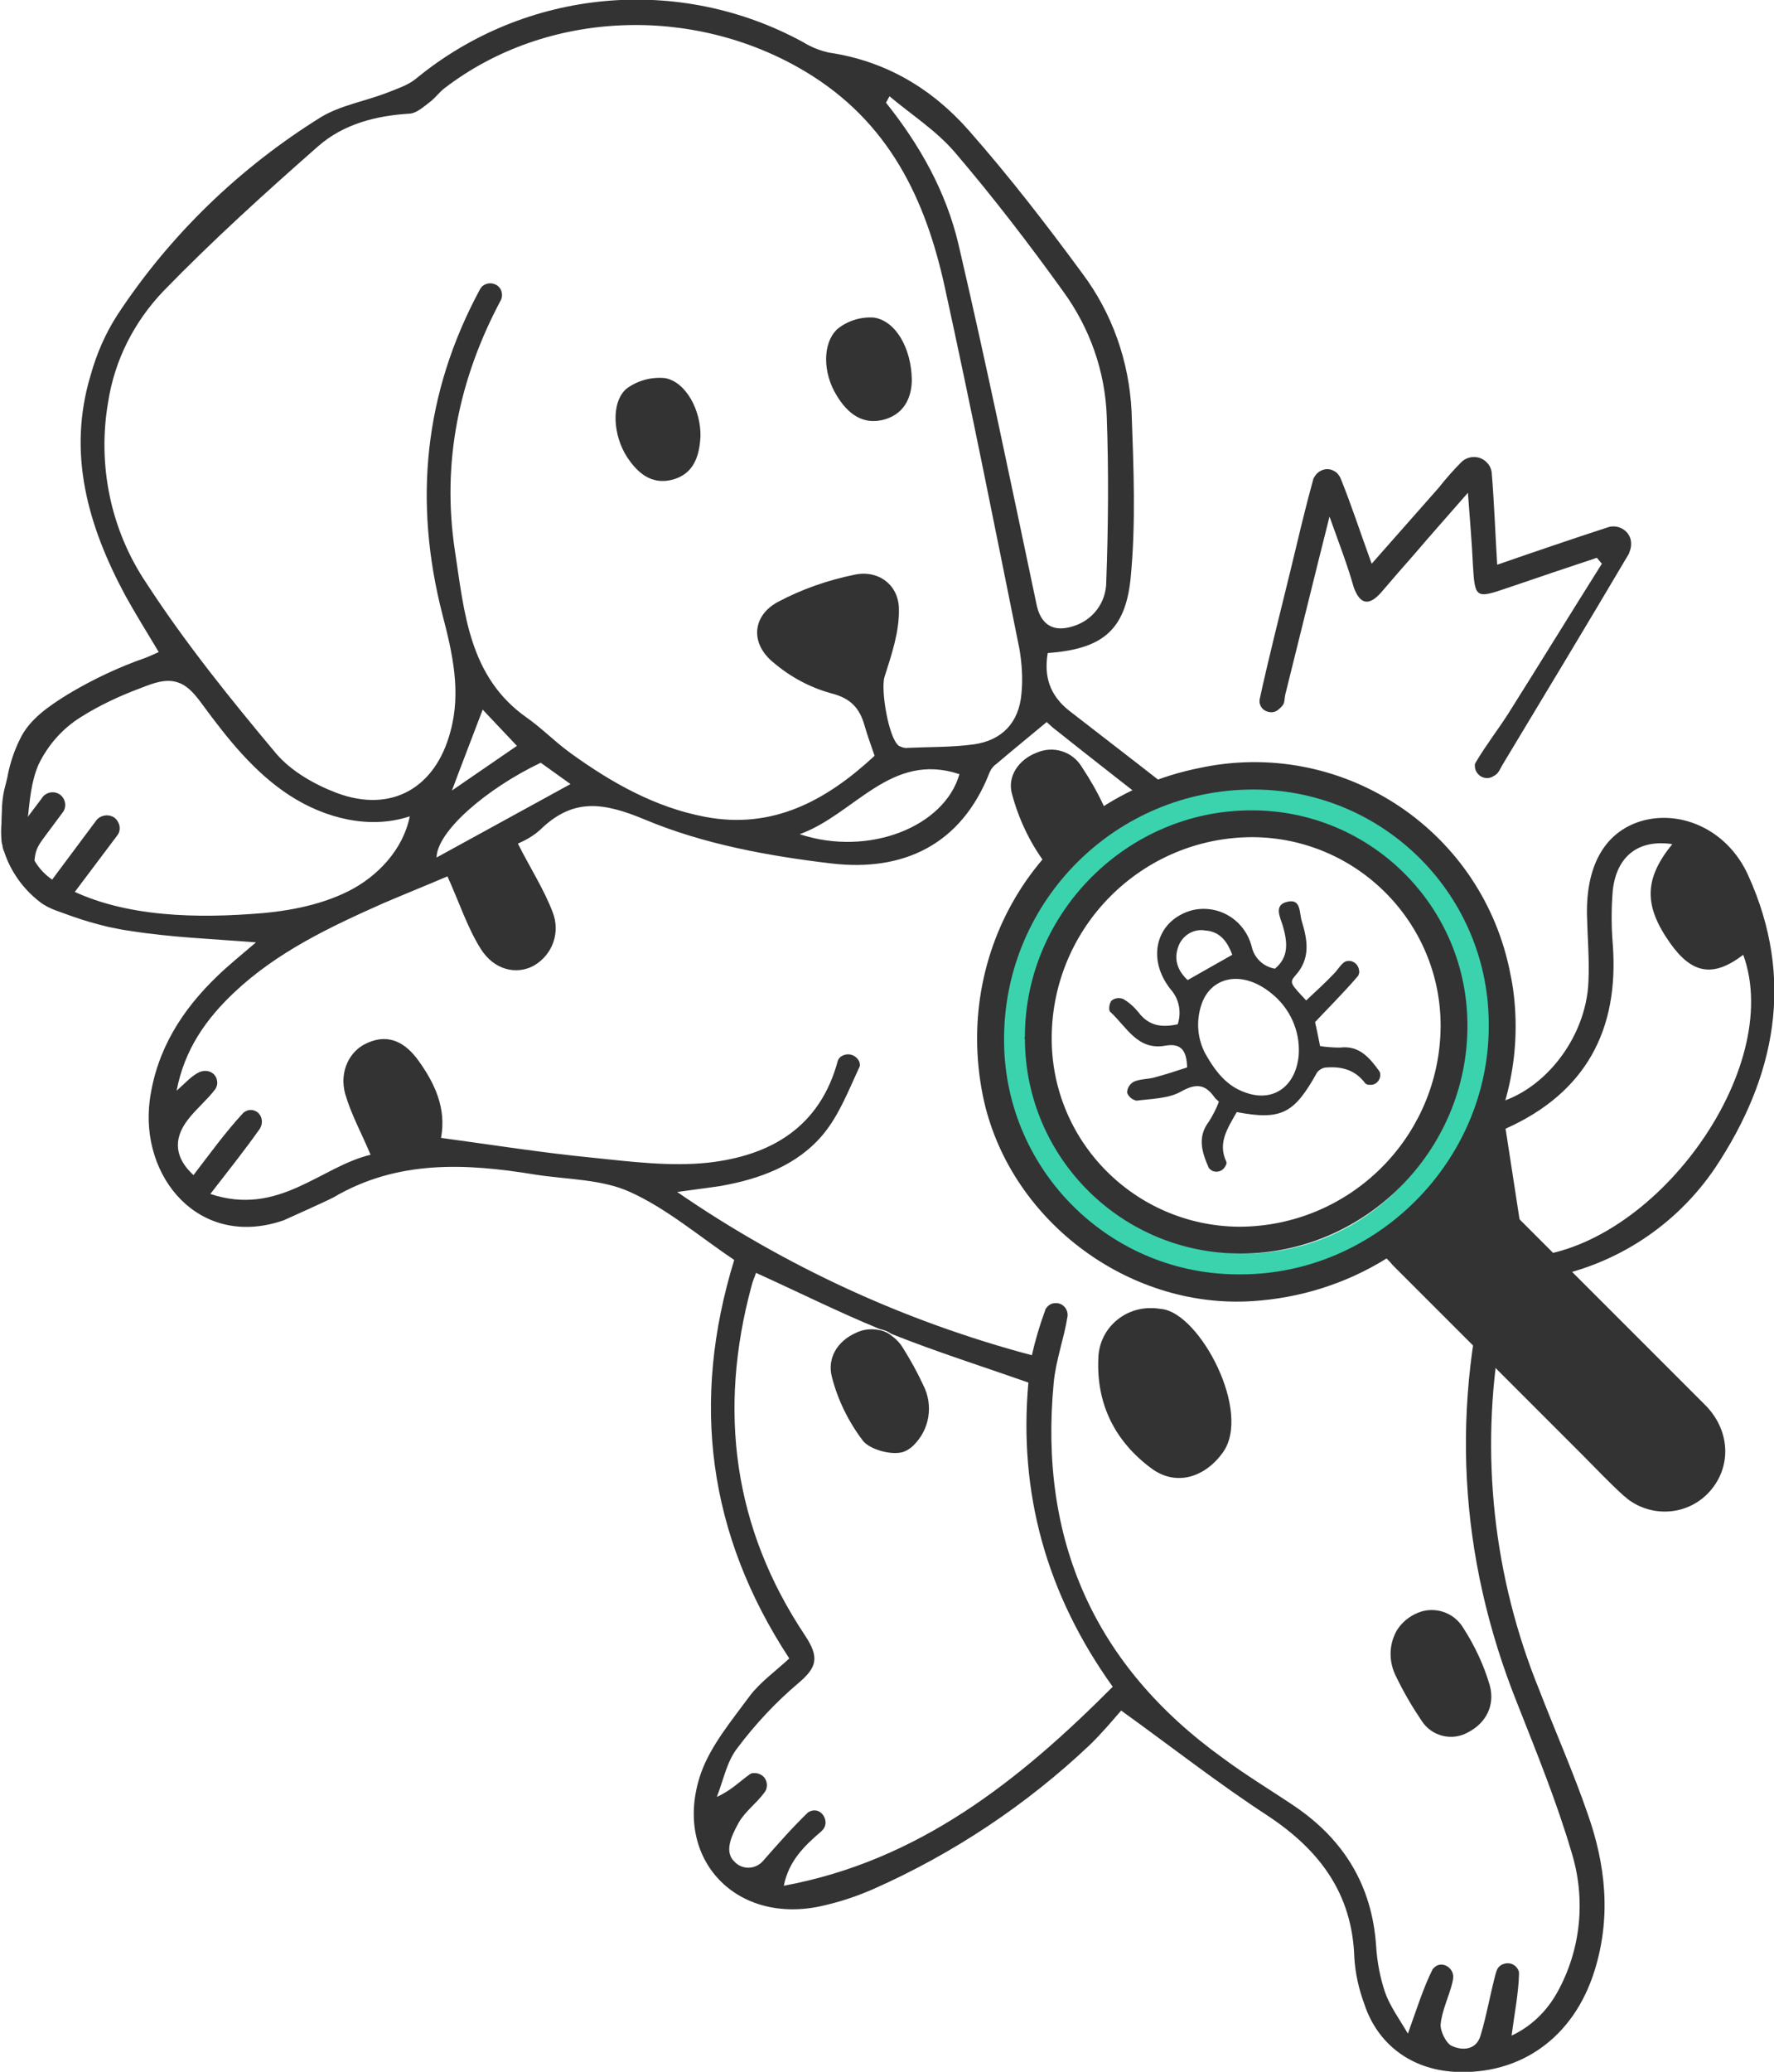
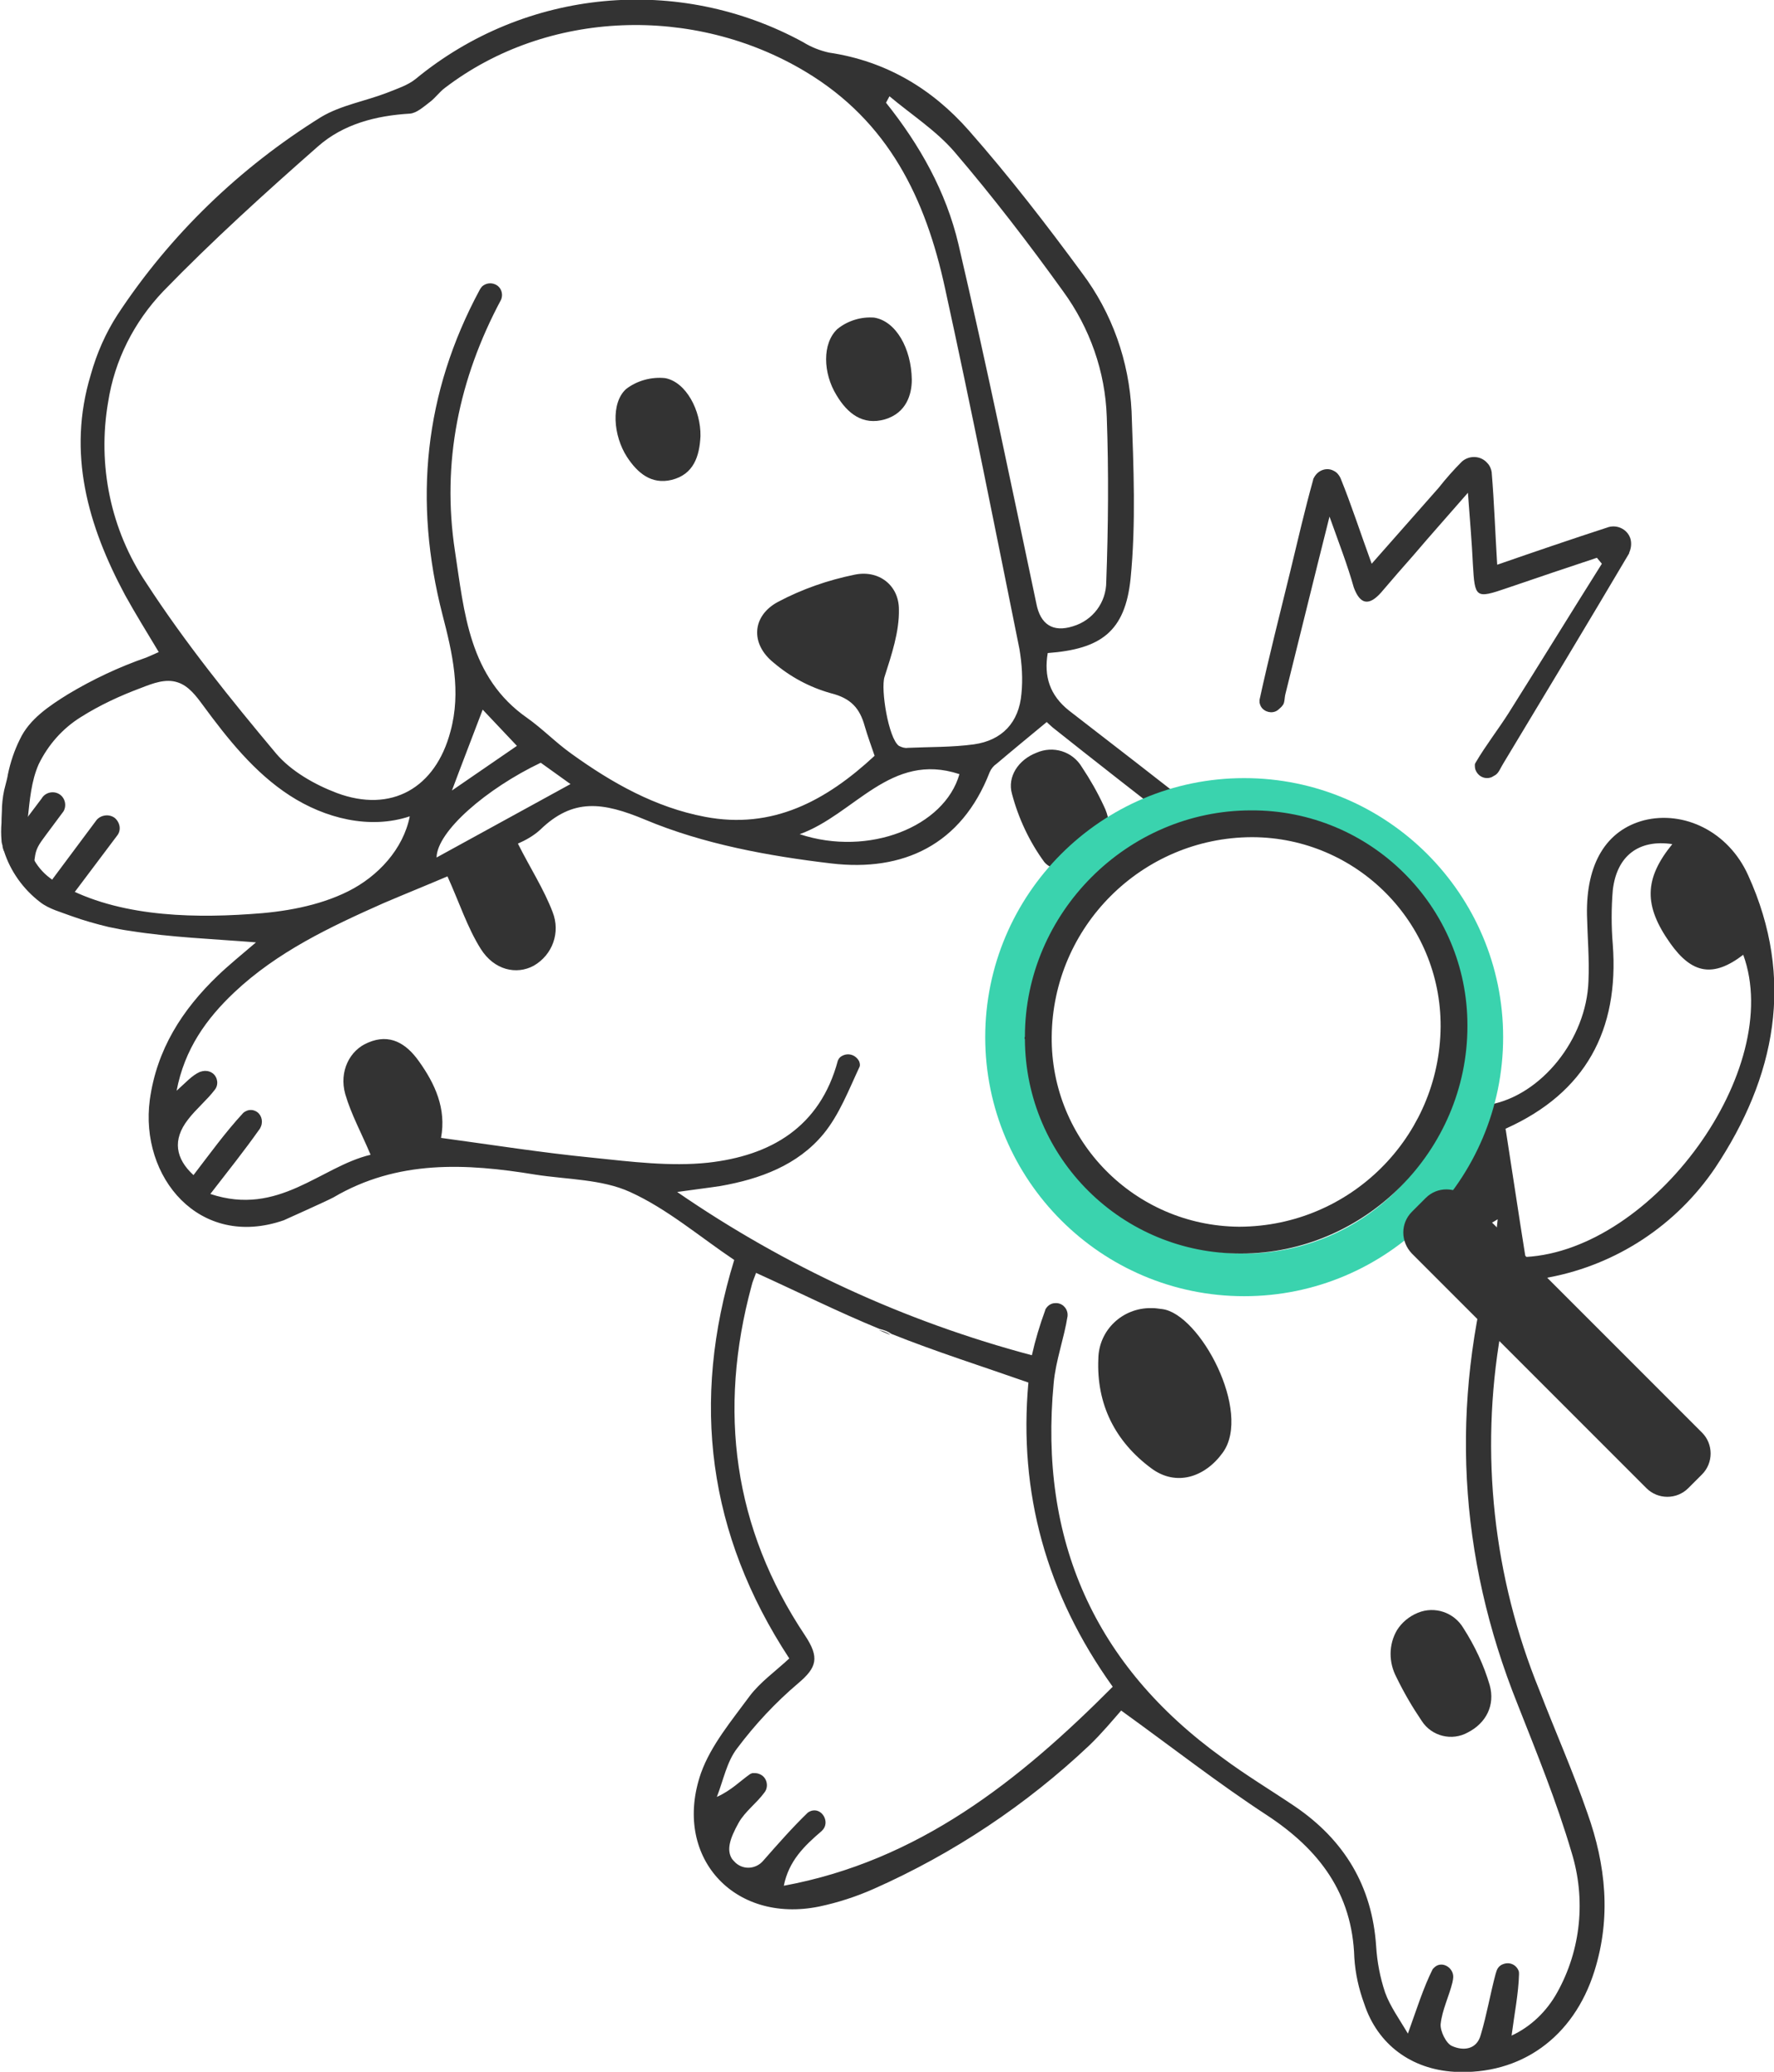
<svg xmlns="http://www.w3.org/2000/svg" version="1.1" id="Layer_1" x="0px" y="0px" viewBox="0 0 357.6 417.5" style="enable-background:new 0 0 357.6 417.5;" xml:space="preserve">
  <style type="text/css">
	.st0{fill:#333333;}
	.st1{fill:#3AD3AE;}
</style>
  <title>kuce so krlez_1</title>
  <g>
    <g id="Layer_1-2">
      <path class="st0" d="M177.1,268l2.1,0.9l0.3,0.1C178.8,268.5,178,268.2,177.1,268z" />
      <path class="st0" d="M352.4,176.4c-4-8.9-13-13.1-21-11.1c-7.6,2-11.7,8.7-11.5,19.1c0.1,4.4,0.5,8.9,0.3,13.3    c-0.4,11.7-9.5,23-19.9,24.9c-0.4-0.6-5.9-0.4-5.9-0.4c-4.6-0.1-8.3,1.1-9.7,5.6c-2.1,6.8,1.2,12,5.4,16.9c3.1,3.6,7,4.1,11.8,1    c-0.2,2.1-0.5,4.2-0.9,6.3c-8.7,31-7.1,61.5,4.9,91.4c3.9,9.9,7.9,19.7,10.9,29.9c2.9,9.4,1.9,19.6-2.9,28.2    c-2.1,3.8-5.3,6.9-9.2,8.7c0.6-4.6,1.4-8.5,1.5-12.4c0-0.2,0-0.5-0.1-0.7c-0.5-1.2-1.8-1.8-3.1-1.3c-0.6,0.2-1.1,0.7-1.3,1.3    c-0.1,0.2-0.1,0.4-0.2,0.6c-1.1,4.1-1.8,8.3-3,12.3c-0.8,3.1-3.6,3.3-5.8,2.3c-1.2-0.5-2.4-3-2.3-4.4c0.3-2.9,1.7-5.6,2.4-8.5    c0-0.2,0.1-0.4,0.1-0.6c0.4-2.1-2.1-3.8-3.7-2.4c-0.1,0.1-0.3,0.3-0.4,0.4c-1.9,3.8-3.2,8-5,13c-1.7-2.9-3.6-5.5-4.6-8.3    c-1-3-1.6-6.1-1.8-9.3c-0.8-12.1-6.4-21.4-16.4-28.2c-4.9-3.3-9.9-6.3-14.6-9.8c-25.8-18.6-37-43.9-34-75.5    c0.4-4.5,2.1-9,2.8-13.5c0-0.1,0-0.3,0-0.4c-0.1-1.3-1.2-2.3-2.5-2.2c-0.7,0-1.4,0.4-1.8,1c-0.1,0.1-0.2,0.3-0.2,0.4    c-1.1,3-2,6-2.7,9.1c-25.6-6.8-49.7-17.9-71.5-32.9c3.5-0.5,6.1-0.8,8.7-1.2c8-1.4,15.6-4.2,20.8-10.5c3.2-3.9,5.1-8.9,7.3-13.6    c0.1-0.3,0-0.7-0.1-1c-0.6-1.2-2-1.8-3.3-1.2c-0.2,0.1-0.4,0.2-0.6,0.4c-0.2,0.2-0.3,0.4-0.4,0.6c-3.6,13.5-13.6,19.2-26.2,20.6    c-7.6,0.8-15.5-0.2-23.2-1c-10.2-1-20.3-2.6-30.6-4c1.1-5.9-1.2-10.9-4.5-15.5c-2.5-3.5-5.8-5.6-10.2-3.7    c-3.7,1.5-5.9,5.8-4.6,10.4c1.2,4.1,3.3,7.9,5.1,12.2c-10.1,2.4-18.5,12.5-32.3,7.9c3.8-4.9,6.9-8.8,9.8-12.9    c0.2-0.2,0.3-0.5,0.4-0.7c0.5-1.2,0-2.6-1.1-3.1c-0.6-0.3-1.3-0.3-1.9,0c-0.2,0.1-0.4,0.2-0.6,0.4c-3.6,3.9-6.7,8.2-10,12.5    c-3.6-3.3-4.3-7.1-1.1-11.2c1.6-2.1,3.8-3.9,5.4-6l0,0c0.8-1,0.6-2.5-0.4-3.3c-0.4-0.3-0.9-0.5-1.5-0.5c-0.4,0-0.8,0.1-1.1,0.2    c-1.6,0.7-2.9,2.2-4.7,3.8c1.6-8.4,6-14.5,11.6-19.8c8.7-8.2,19.3-13.2,30.1-18c4.7-2,9.4-3.9,12.9-5.4c2.4,5.3,4,10.3,6.7,14.6    s7.2,5.3,10.7,3.4c3.8-2.2,5.4-6.7,3.8-10.8c-1.8-4.7-4.6-9-7-13.8c1.6-0.7,3.2-1.6,4.5-2.8c6.6-6.4,12.6-5.6,21.2-2    c11.7,4.9,24.8,7.3,37.5,8.8c14.4,1.7,26.2-3.7,31.9-18.4c0.3-0.7,0.8-1.3,1.4-1.7c3.3-2.8,6.6-5.5,10.1-8.4c0,0,0.6,0.6,1.2,1.1    c7.4,5.9,18.8,14.8,28.1,22l4-3c-9.4-7.4-21.4-16.7-28.8-22.4c-3.9-3.1-5.1-6.9-4.3-11.6c10.7-0.8,15.6-4.3,16.7-15    c1.1-11.1,0.6-22.5,0.2-33.7c-0.5-10.1-3.9-19.8-10-27.9c-7.2-9.8-14.7-19.5-22.8-28.7c-7.4-8.4-16.7-14-28.2-15.7    c-1.8-0.4-3.6-1.1-5.2-2.1c-25.1-13.7-56-10.8-78.1,7.4c-1.6,1.3-3.8,2-5.8,2.8c-4.4,1.7-9.3,2.5-13.3,4.9    c-16.4,10.2-30.4,23.7-41,39.8c-2.4,3.7-4.2,7.8-5.4,12.1c-4.8,15.8-0.6,30.4,6.9,44.4c2.1,3.8,4.4,7.5,6.8,11.5    c-1.1,0.5-1.8,0.8-2.5,1.1c-5.5,1.9-10.8,4.4-15.8,7.4c-3.7,2.3-7.8,5-9.7,9.1c-1.1,2.2-1.9,4.6-2.4,7c-0.1,0.7-0.3,1.4-0.5,2.2    c-0.4,1.4-0.6,2.8-0.7,4.3c0,1-0.1,2.1-0.1,3.1v0.2c-0.1,1.2-0.1,2.4,0,3.5c0,0.4,0.1,0.8,0.2,1.1c0,0.3,0.1,0.6,0.2,0.9    c0,0.1,0.1,0.2,0.1,0.2c1.3,4.1,3.9,7.7,7.3,10.3c1.8,1.4,4.2,2,6.3,2.8c2.5,0.9,5,1.6,7.5,2.2c1.4,0.3,2.9,0.6,4.4,0.8    c8.2,1.3,16.5,1.6,25.3,2.3c-2.8,2.4-5.4,4.5-7.7,6.7c-7.2,6.9-12.3,14.9-13.7,25c-2.1,15.6,10,30.2,27,24.3    c0.2-0.1,8.5-3.8,10-4.6c12.9-7.6,26.7-6.9,40.7-4.6c6.4,1,13.4,0.9,19.1,3.5c7.5,3.4,14,9,21,13.7c-8.8,28.6-5.3,55.3,11.1,80.3    c-2.8,2.6-5.9,4.8-8,7.6c-3.6,4.9-7.8,9.9-9.8,15.5c-5.8,16.7,6.5,30.4,23.8,26.9c3.8-0.8,7.5-2,11.1-3.6    c16-7.1,30.7-16.9,43.4-28.9c2.6-2.5,4.9-5.3,6.4-7c10.4,7.5,19.6,14.7,29.4,21.1c10.5,6.9,17.2,15.7,17.6,28.7    c0.2,3.2,0.9,6.3,2,9.3c2.7,8.2,9.5,13.2,18.2,13.7c13.3,0.7,24-6.9,28.2-20.3c3.4-10.8,2.3-21.4-1.4-31.8    c-2.9-8.4-6.5-16.5-9.7-24.8c-9.3-22.8-12-47.7-7.8-72c0.9-5.5,2.6-9.8,9.8-11.2c13.6-2.6,25.6-10.5,33.4-22    C357.9,217.1,361.9,197.3,352.4,176.4z M88,172.8c0.1-5.3,10.1-13.9,21-19.1l6,4.3L88,172.8z M91.1,159.3c1.9-5.1,4-10.5,6.2-16.3    l6.9,7.3L91.1,159.3z M161.2,168.1c11.1-4,18.3-16.7,32.2-12.1C190.4,166.6,175.1,172.7,161.2,168.1L161.2,168.1z M179.3,19.4    c4.4,3.7,9.4,6.9,13.1,11.2c7.7,9,15,18.5,21.9,28.1c5.4,7.4,8.5,16.2,8.8,25.3c0.4,11.1,0.3,22.2-0.1,33.2c0,4.2-2.7,7.8-6.7,9    c-4.1,1.3-6.6-0.4-7.4-4.6c-5.1-24.2-10.1-48.4-15.7-72.4c-2.5-10.6-7.8-20-14.6-28.5L179.3,19.4z M29.5,117.5    c-7.2-10.7-9.9-23.8-7.7-36.5c1.3-8.4,5.2-16.1,11.1-22.3c9.9-10.2,20.5-19.8,31.2-29.2c5.1-4.5,11.7-6.2,18.5-6.6    c1.4-0.1,2.8-1.4,4-2.3s2-2.1,3.1-2.9c20.7-15.8,50.2-16.7,72.6-3.3c16.9,10.1,24.3,25.7,28.2,43.7c5.3,24.2,10.1,48.4,15,72.7    c0.5,3,0.7,6,0.4,9c-0.5,5.8-3.9,9.4-9.6,10.2c-4.4,0.6-8.9,0.5-13.3,0.7c-0.6,0.1-1.2-0.1-1.8-0.4c-2.1-1.5-3.7-11.4-2.9-13.9    c1.4-4.4,3-9.1,2.9-13.6c0-4.9-4.1-8-8.9-7c-5.4,1.1-10.6,2.9-15.5,5.5c-5.2,2.8-5.6,8.4-0.9,12.2c3.4,2.9,7.3,5,11.6,6.2    c4,1,5.8,3,6.8,6.6c0.6,2.1,1.4,4.2,2,6c-9.8,9.1-20.6,14.9-34.2,12.3c-10-1.9-18.7-6.8-26.9-12.7c-3.1-2.2-5.8-5-8.9-7.2    c-11.8-8.2-12.7-21.3-14.6-33.7c-2.7-17.8,0.8-34.7,9.3-50.6l0,0c0.5-1.2,0-2.6-1.2-3.1c-0.9-0.4-1.9-0.2-2.6,0.4    c-0.2,0.2-0.4,0.5-0.5,0.7c-11.2,20.8-13.4,42.6-7.5,65.5c2,7.7,3.8,15.5,1.6,23.5c-3,11.4-11.9,16.5-22.9,12.4    c-4.5-1.7-9.2-4.4-12.2-7.9C46.4,140.8,37.3,129.5,29.5,117.5z M168,124.8c-2.4,2-4,3.5-5.8,4.7c-0.8-0.6-1.5-1.3-2.1-2.2    c1.3-1.8,2.9-3.4,4.5-4.9C164.8,122.3,166.3,123.6,168,124.8z M50.4,184.2c-13,0.9-27.8,0.3-39-6.4c-3.4-1.9-5.7-5.4-6-9.3    c-0.1-1.2,0.1-2.4,0.2-3.6c0.4-3.7,0.7-7.5,2.2-10.9c1.9-3.9,4.8-7.2,8.5-9.5c3.8-2.4,7.9-4.3,12.2-5.9c2.3-0.9,4.9-1.9,7.3-1.1    c2.2,0.7,3.7,2.7,5.1,4.6c5,6.8,10.4,13.6,17.5,18.2s16.1,6.9,24.2,4.2c-1.3,6.6-6.4,12.1-12.4,15.1S57.1,183.8,50.4,184.2z     M158,380c1-5,4.1-8,7.6-11l0.1-0.1c1.8-1.7-0.1-4.9-2.4-3.9c-0.2,0.1-0.4,0.2-0.5,0.3c-3.1,3-6,6.3-8.9,9.6    c-1.4,1.7-3.9,2-5.6,0.5c-0.3-0.3-0.6-0.6-0.8-0.9c-1-1.7-0.5-3.8,1.4-7.2c1.3-2.3,3.6-3.9,5.2-6.1c0.1-0.1,0.2-0.3,0.3-0.5    c0.5-1.2,0-2.7-1.3-3.2c-0.4-0.2-0.9-0.2-1.3-0.2c-0.2,0-0.4,0.1-0.6,0.2c-2,1.4-3.8,3.3-6.7,4.6c1.3-3.3,2-7.1,4.1-9.8    c3.6-4.8,7.7-9.2,12.3-13.1c3.8-3.2,4.3-5.2,1.4-9.6c-14.5-21.7-17.6-45.4-10.8-70.5c0.2-0.9,0.6-1.7,0.9-2.6    c8.4,3.8,16.6,7.9,24.9,11.3c0.9,0.2,1.7,0.5,2.4,1c9,3.6,18.2,6.5,27.6,9.8c-2,22.2,3.6,42.6,17,61.3    C205.4,358.9,185.1,375,158,380z M307.5,253.3c-1.4-8.7-2.6-16.9-4-25.8c-0.3,0.4-0.2,0.1,0.1-0.1c16-7.2,22.8-19.8,21.5-37.1    c-0.3-3.6-0.3-7.3,0-10.9c0.8-7,5.3-10.3,12-9.3c-5.7,7-5.8,12.4-0.4,20c4.4,6.2,8.7,6.9,14.7,2.3    C359.8,215.5,333.3,251.9,307.5,253.3z" />
      <path class="st0" d="M268,104.1c-3.2,12.7-6,24.2-8.9,35.8c-0.2,0.8-0.1,1.8-0.6,2.3c-0.2,0.3-0.5,0.5-0.7,0.7    c-0.9,0.9-2.4,0.8-3.3-0.1c-0.3-0.3-0.5-0.7-0.6-1.2c0-0.2,0-0.4,0-0.6c1.9-8.7,4.1-17.3,6.2-25.9c1.5-6.2,2.9-12.3,4.6-18.4    c0-0.2,0.1-0.3,0.2-0.5c0.8-1.5,2.6-2.1,4-1.3c0.6,0.3,1,0.8,1.3,1.4l0,0c2.2,5.4,4,11,6.3,17.3L290,98.3c1.5-1.9,3.1-3.7,4.7-5.3    l0,0c1.5-1.3,3.8-1.2,5.1,0.3c0.5,0.5,0.8,1.2,0.9,1.9v0.1c0.5,6,0.7,12,1.1,18.5c7.8-2.7,15.1-5.2,22.5-7.6h0    c1.9-0.5,3.9,0.6,4.4,2.5c0.2,0.9,0.1,1.8-0.3,2.7v0.1c-8.4,14.2-16.9,28.3-25.4,42.4c-0.5,0.8-0.9,1.9-1.6,2.3    c-0.2,0.1-0.5,0.3-0.7,0.4c-1.2,0.5-2.6,0-3.2-1.3c-0.2-0.4-0.2-0.8-0.2-1.2c0-0.2,0.1-0.3,0.2-0.5c2-3.4,4.5-6.6,6.6-9.9    c6.3-10,12.5-20.1,18.8-30.1l-1-1.2c-6,2-12,4-18.1,6.1c-6.4,2.2-6.5,2-6.9-4.8c-0.2-4.4-0.6-8.9-1-14.4c-4,4.6-7.5,8.5-10.9,12.5    c-2.2,2.5-4.4,5-6.6,7.6c-2.4,2.7-4.2,2.5-5.5-1C271.6,113.8,270,109.7,268,104.1z" />
      <path class="st0" d="M232.4,263.6c0.4,0,1.1,0.1,1.9,0.2c7.6,1,18.1,20.7,12.2,28.9c-3.6,5-9.4,6.9-14.4,3.2    c-7.3-5.4-11.1-12.9-10.7-22.1c0.1-5.8,4.9-10.3,10.7-10.2C232.3,263.6,232.4,263.6,232.4,263.6z" />
      <path class="st0" d="M222.5,162.4c1.9,3.8,1.3,8.3-1.5,11.5c-0.6,0.7-1.3,1.2-2.1,1.6c-2.3,0.9-7,0-8.4-1.8    c-3-4.1-5.2-8.8-6.5-13.7c-1-3.5,1.3-6.9,4.9-8.3c3.4-1.5,7.3-0.3,9.2,2.9C219.7,157,221.2,159.6,222.5,162.4z" />
      <path class="st0" d="M281.5,338c-1.6-3-1.6-6.6,0.1-9.5c1-1.6,2.5-2.8,4.2-3.5c3.4-1.4,7.3-0.1,9.2,3.1c2.3,3.6,4.1,7.4,5.3,11.5    c1.1,4-0.7,7.6-4.4,9.5c-3.2,1.8-7.3,0.8-9.3-2.3C284.7,344,283,341.1,281.5,338z" />
      <path class="st0" d="M183.8,76.5c0,3-1.1,6.7-5.4,8c-4.5,1.3-7.6-1.2-9.8-4.9c-2.7-4.4-2.9-10.4,0.2-13.3c2.1-1.7,4.8-2.5,7.4-2.3    C180.6,64.7,183.7,70.2,183.8,76.5z" />
      <path class="st0" d="M141.2,87.9c-0.2,4.1-1.4,7.7-5.8,8.8c-4.1,1-6.9-1.4-9-4.6c-2.8-4.3-3.3-10.9-0.2-13.7    c2.2-1.7,5.1-2.5,7.9-2.2C138.3,77,141.3,82.7,141.2,87.9z" />
-       <path class="st0" d="M184.1,291.3c-0.5,0.5-1.1,0.9-1.8,1.2c-2.2,0.9-6.8-0.3-8.3-2.1c-2.9-3.8-5.1-8.2-6.3-12.9    c-1-3.7,1-7.2,4.8-8.9c1.4-0.7,3-0.9,4.6-0.6c0.9,0.2,1.7,0.5,2.4,1c1,0.7,1.9,1.6,2.5,2.6c1.5,2.4,2.9,4.9,4.1,7.5    C188.2,283.2,187.4,288.1,184.1,291.3z" />
      <path class="st1" d="M250.8,261.2c-28.8,0-52.2-23.4-52.2-52.2s23.4-52.2,52.2-52.2c28.8,0,52.2,23.4,52.2,52.2    S279.6,261.2,250.8,261.2z M250.8,165.4c-24,0-43.6,19.5-43.6,43.6s19.5,43.6,43.6,43.6c24,0,43.6-19.5,43.6-43.6    S274.8,165.4,250.8,165.4z" />
      <path class="st0" d="M284.6,244.2l2.8-2.8c2.3-2.3,6-2.3,8.4,0l47.3,47.3c2.3,2.3,2.3,6.1,0,8.4l-2.8,2.8c-2.3,2.3-6.1,2.3-8.4,0    l-47.3-47.3C282.3,250.2,282.3,246.5,284.6,244.2z" />
-       <path class="st0" d="M279.5,253.6c-8.2,5.1-17.5,8-27.1,8.6c-25.3,1.6-49.3-16.7-54.3-41.5c-6.1-30.6,12.9-59.7,43.5-65.9    c28.4-6.2,56.4,11.8,62.6,40.2c0.3,1.4,0.6,2.9,0.8,4.3c1.7,12.3-0.8,24.8-7.2,35.4c-0.3,0.5-0.5,0.9-1.2,1.9    c0.6,0.3,1.2,0.7,1.8,1.2c15.1,15.1,30.2,30.2,45.3,45.3c4.9,4.9,5.4,11.9,1.4,16.9c-4.2,5.3-11.8,6.1-17.1,2    c-0.2-0.2-0.4-0.4-0.6-0.5c-3-2.7-5.8-5.7-8.6-8.5l-38-38C280.4,254.5,280,254.1,279.5,253.6z M300.1,206.8    c0.2-26.2-20.9-47.5-47.1-47.7c-0.1,0-0.3,0-0.4,0c-27.6,0-50,22.3-50.2,49.9c-0.3,26.1,20.6,47.5,46.7,47.8c0.3,0,0.6,0,1,0    C277.4,256.8,300.1,234,300.1,206.8z M284.8,250.8l-0.6-0.3c0.3,0.3,0.6,0.7,1,1l45,45c0.3,0.4,0.7,0.7,1,1c2,1.6,4.7,2,7,0.9    c2.4-1,4-3.3,4.1-5.9c0.1-2.4-1-4.2-2.7-5.9c-14.9-14.8-29.8-29.7-44.7-44.6c-0.4-0.4-0.9-0.8-1.3-1.2l0.4,0.6L284.8,250.8z" />
      <path class="st0" d="M206.6,208.9c0-24.9,20.6-45.6,45.6-45.6c24-0.1,43.6,19.3,43.6,43.3c0,0.1,0,0.1,0,0.2    c0,25.1-20.7,45.8-45.6,45.8c-24,0.1-43.5-19.2-43.6-43.2C206.5,209.3,206.5,209.1,206.6,208.9z M290.4,206.9    c0.1-21-16.9-38.1-37.9-38.2c-0.1,0-0.1,0-0.2,0c-22.1,0.1-40.1,18-40.3,40.2c-0.2,21,16.7,38.1,37.7,38.3c0.1,0,0.1,0,0.2,0    C272.1,247.1,290.2,229.2,290.4,206.9z" />
-       <path class="st0" d="M249.3,224.1c-1.8,3.2-3.9,6.2-2.1,10c0.1,0.3,0,0.6-0.2,0.9c-0.5,1-1.7,1.4-2.7,0.9    c-0.1-0.1-0.3-0.2-0.4-0.3c-0.1-0.1-0.3-0.3-0.3-0.4c-1.3-3-2.3-6.1,0.1-9.2c0.8-1.3,1.5-2.6,2-4c-0.3-0.3-0.7-0.6-0.9-0.9    c-1.9-2.7-3.8-2.8-6.8-1.1c-2.5,1.4-5.9,1.4-8.9,1.8c-0.9-0.2-1.6-0.8-1.9-1.6c0-0.9,0.5-1.7,1.3-2.2c1.3-0.6,2.9-0.5,4.3-0.9    c2.2-0.6,4.4-1.3,6.5-2c-0.1-3.4-1.2-4.9-4.3-4.4c-5.7,1.1-7.9-3.8-11.2-6.8c-0.4-0.3-0.2-1.8,0.3-2.3c0.7-0.5,1.5-0.6,2.3-0.3    c1.2,0.7,2.2,1.6,3.1,2.7c2.1,2.8,4.8,3.1,7.9,2.4c0.8-2.4,0.3-5.1-1.4-7c-5.1-6.4-2.8-14.1,4.4-16c5.3-1.2,10.5,2,11.9,7.3    c0.5,2.3,2.3,4.1,4.7,4.5c2.9-2.4,2.5-5.4,1.6-8.6c-0.5-1.7-2-4.3,1-4.9c2.7-0.6,2.3,2.3,2.8,3.9c1.2,3.9,1.8,7.6-1.3,11    c-1.2,1.4-1,1.6,2.2,5c1.9-1.8,3.8-3.5,5.6-5.4c0.8-0.8,1.3-1.8,2.2-2.4c0.1,0,0.2-0.1,0.3-0.1c1.1-0.3,2.2,0.4,2.5,1.5    c0,0.2,0.1,0.4,0.1,0.6c0,0.3-0.1,0.5-0.2,0.8c-2.6,3.1-6.9,7.4-9.6,10.3c-0.2-0.1,0.9-1.7,0.7-1.8c0.4,1.8,0.8,3.6,1.2,5.7    c1.3,0.2,2.7,0.3,4,0.3c3.9-0.5,6,2.1,7.9,4.7c0.1,0.2,0.2,0.3,0.2,0.5c0.2,1.1-0.6,2.2-1.7,2.3c-0.2,0-0.4,0-0.5,0    c-0.3,0-0.6-0.1-0.8-0.3c-2-2.7-4.7-3.4-7.7-3.2c-0.8,0-1.5,0.4-2,1C260.9,224.4,258.3,225.8,249.3,224.1z M242.9,212.2    c2.5,4.5,5,7.1,8.9,8.2c5.2,1.5,9.5-1.7,10-7.9c0.3-4.8-1.8-9.4-5.6-12.4c-6.1-4.9-12.4-3.1-14.1,2.6    C241.1,205.9,241.4,209.3,242.9,212.2z M248.4,192.4c-0.9-2.4-2.3-4.7-5.5-4.9c-2.3-0.4-4.6,1-5.4,3.3c-1,2.8,0.1,5,1.9,6.7    L248.4,192.4z" />
      <path class="st0" d="M163.1,120h4.1c2.9,0,5.2,2.3,5.2,5.2v1.5c0,2.9-2.3,5.2-5.2,5.2h-4.1c-2.9,0-5.2-2.3-5.2-5.2v-1.5    C157.8,122.4,160.2,120,163.1,120z" />
      <path class="st0" d="M23.1,164.8L23.1,164.8c1.1,0.9,1.4,2.5,0.5,3.6l0,0l-8.8,11.7c-0.8,1.1-2.4,1.3-3.5,0.5l-0.1-0.1    c-1.1-0.8-1.3-2.4-0.5-3.5l8.8-11.8C20.4,164.2,22,164,23.1,164.8L23.1,164.8z" />
      <path class="st0" d="M5.2,177.3l-1.5-5.9c-1.1-0.8-1.3-2.4-0.5-3.6l5.2-6.9c0.7-1.2,2.3-1.6,3.5-0.9c1.2,0.7,1.6,2.3,0.9,3.5    c-0.1,0.1-0.2,0.3-0.3,0.4l-3.2,4.3c-1,1.4-1.9,2.4-2.2,4.1C7,172.8,6.4,178.2,5.2,177.3z" />
    </g>
  </g>
</svg>